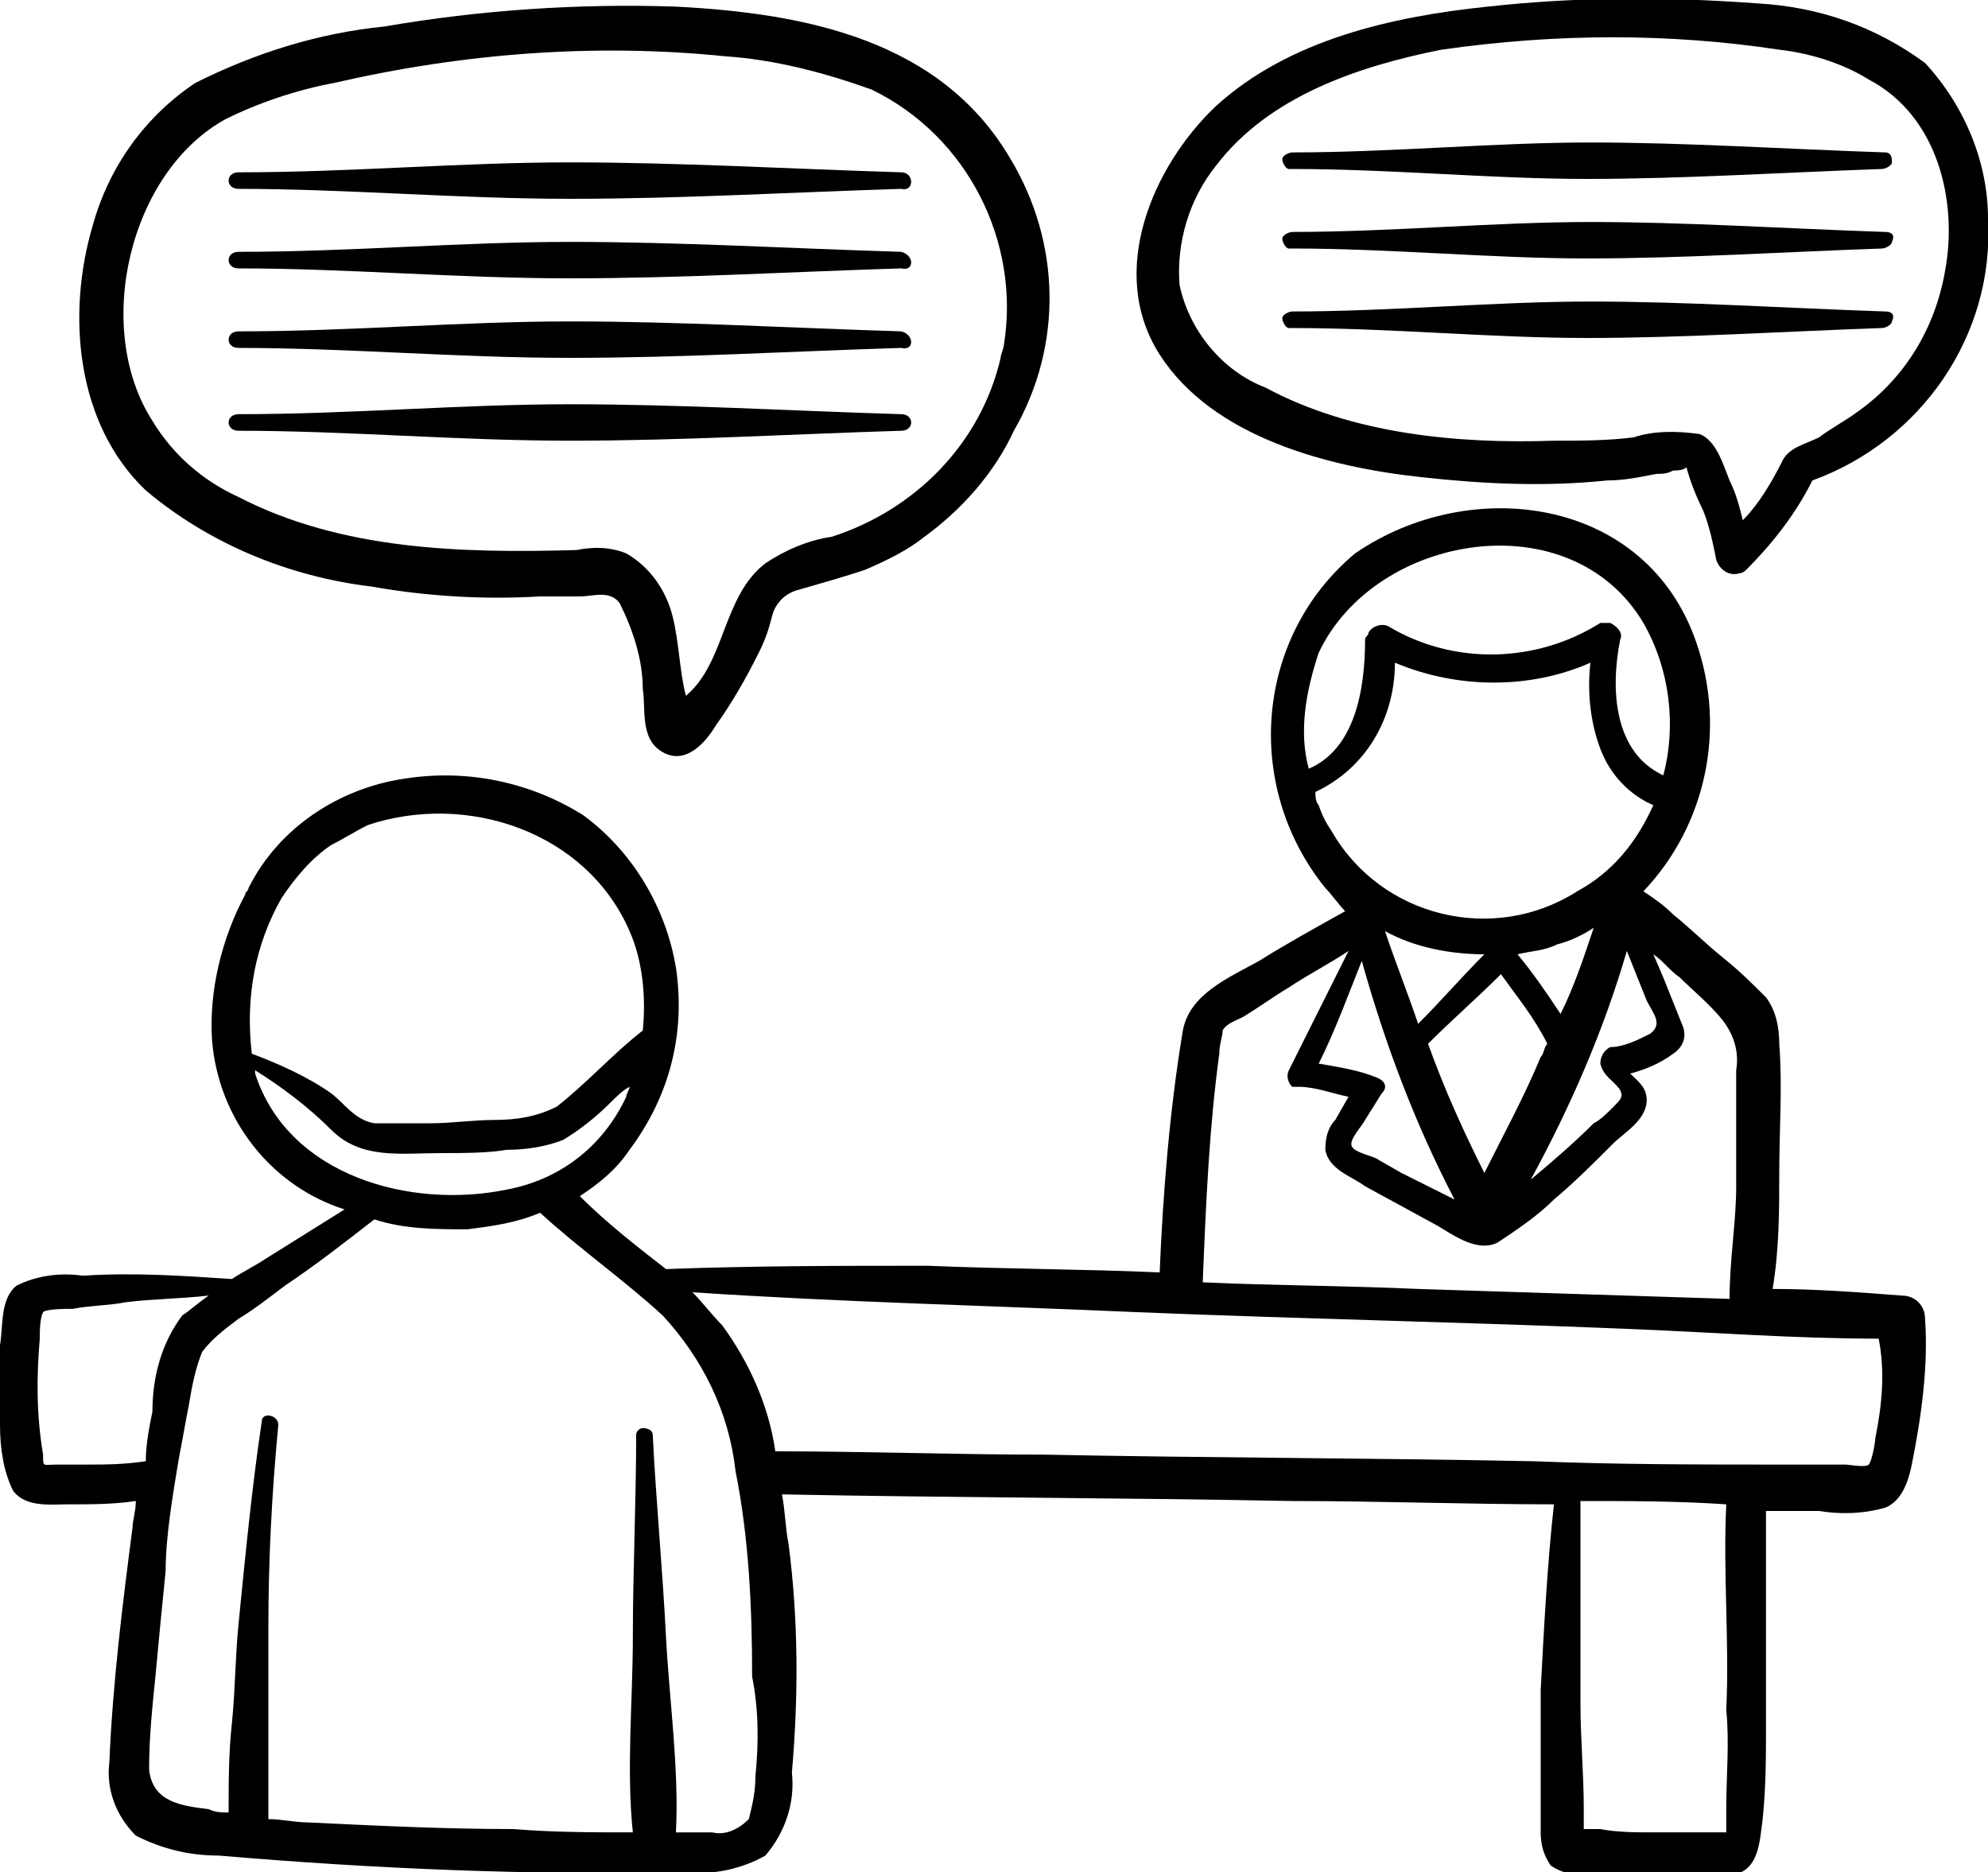
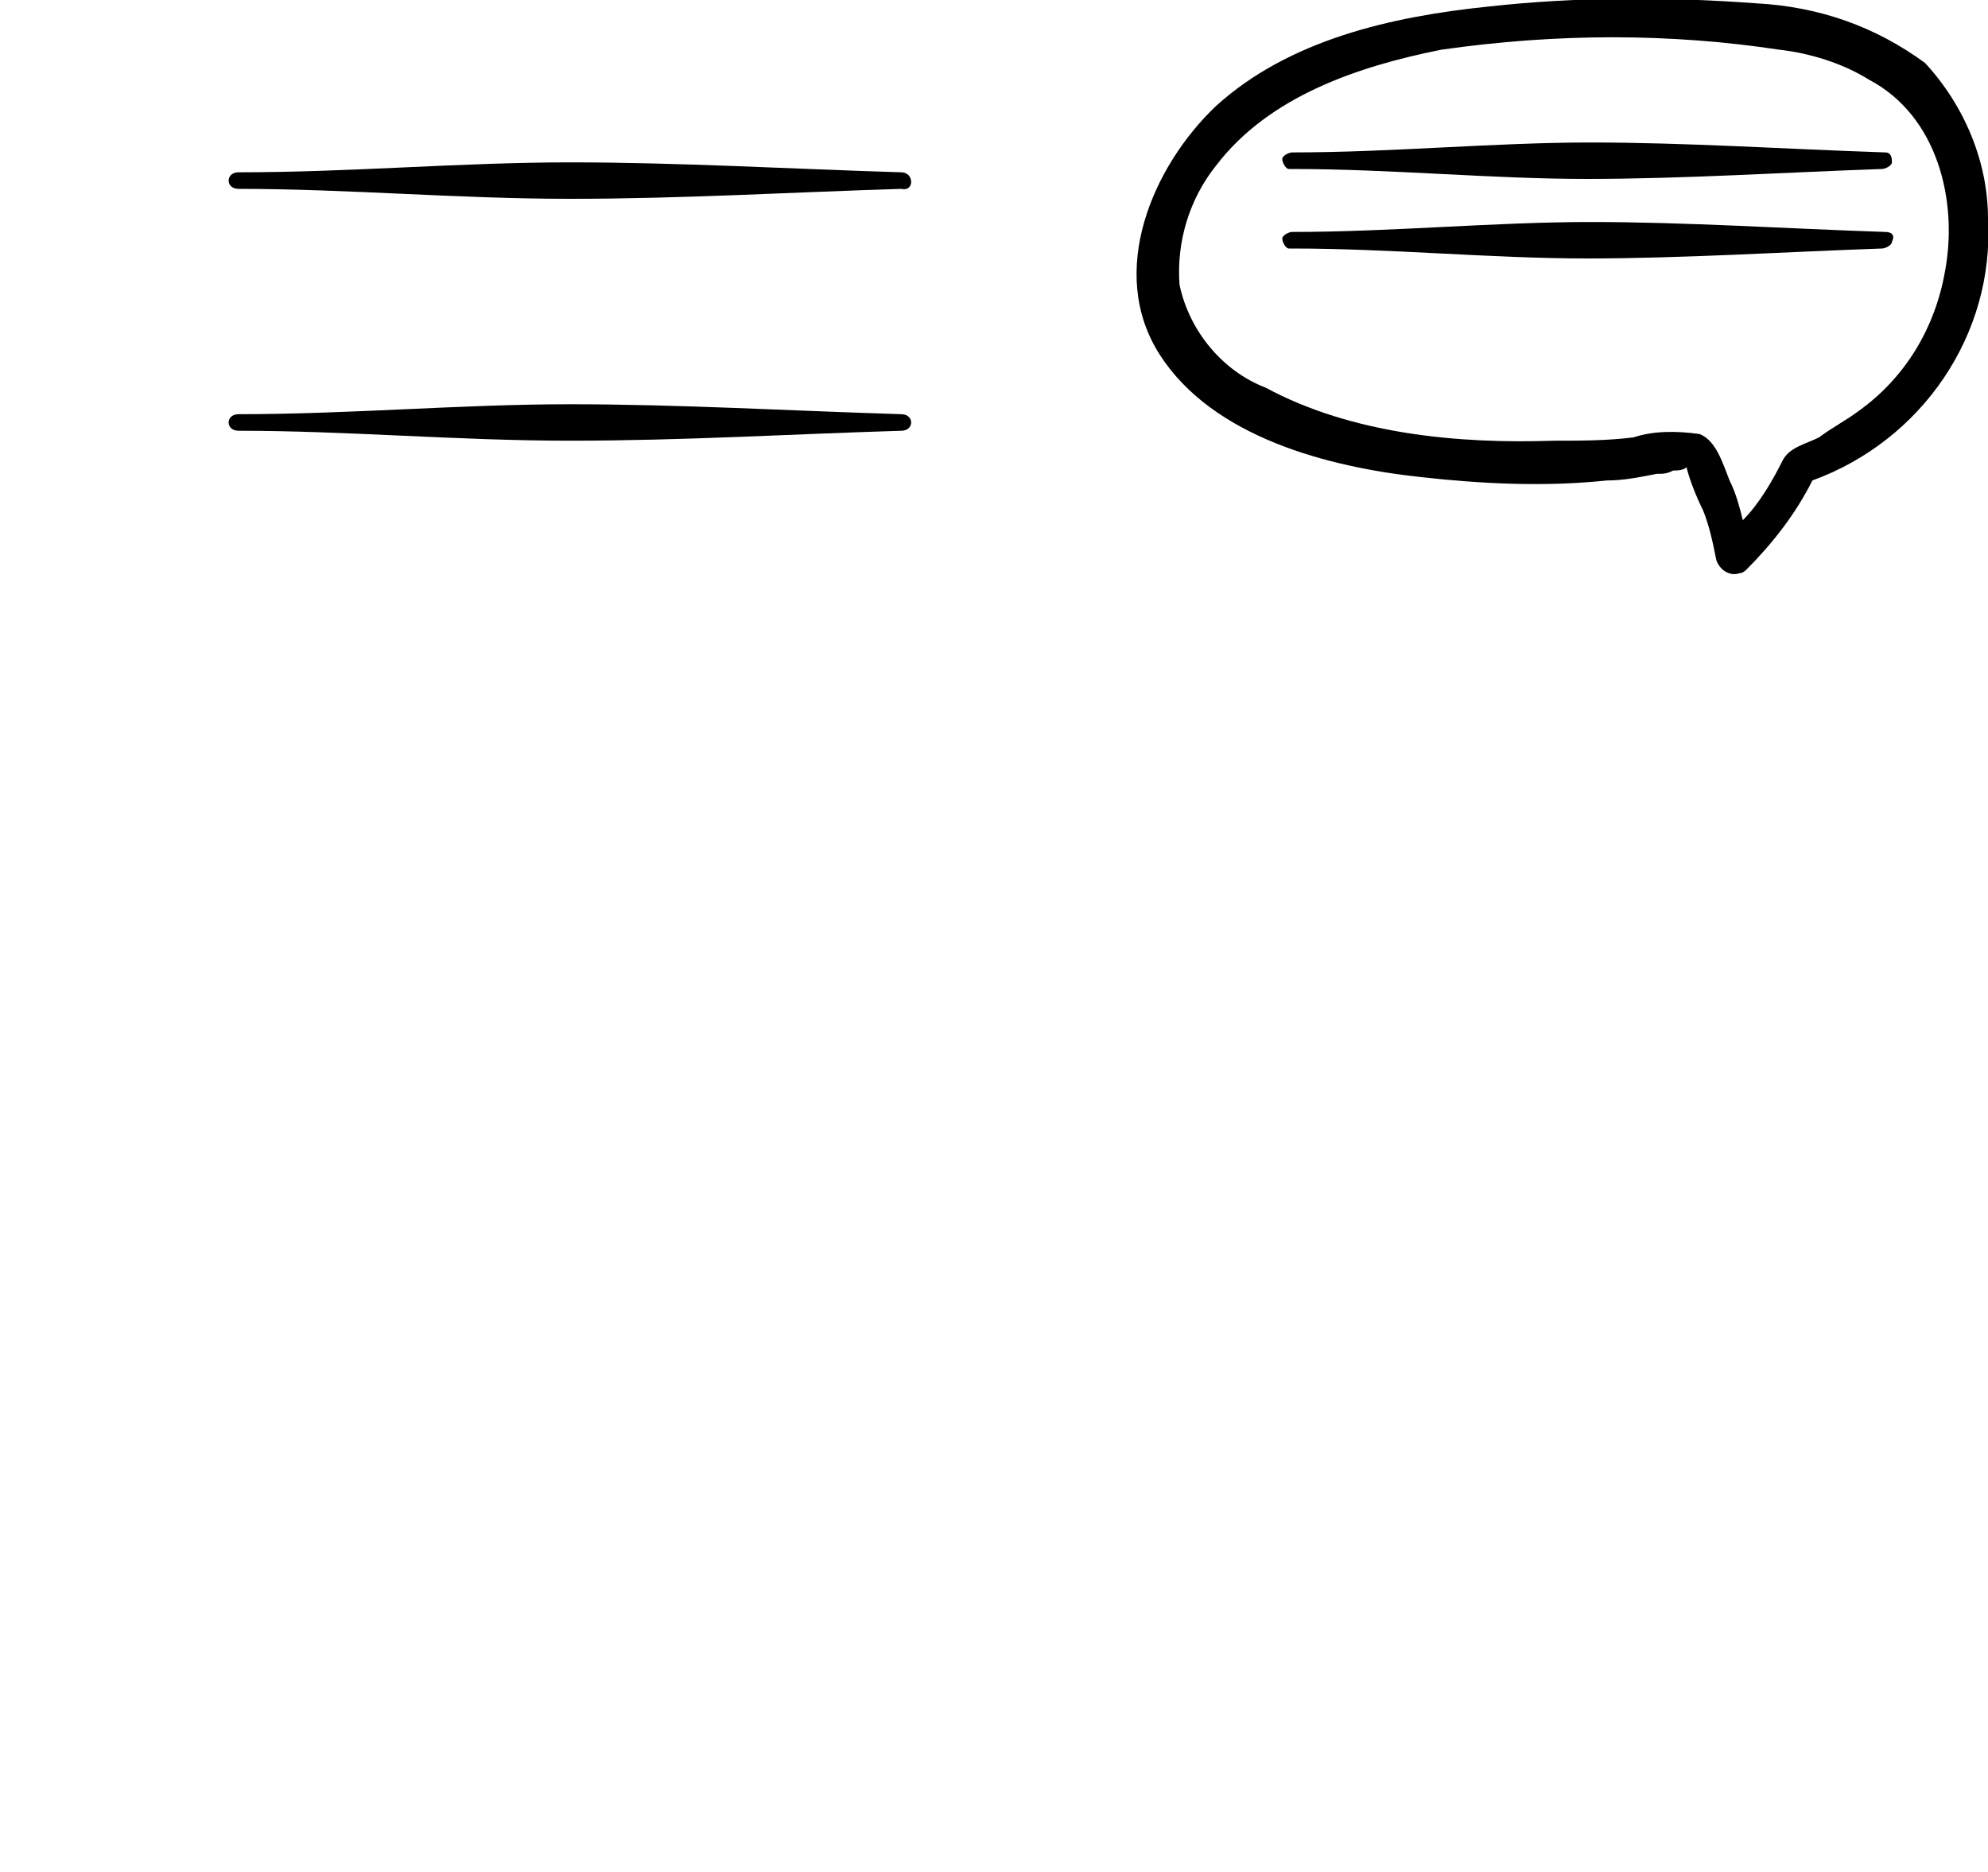
<svg xmlns="http://www.w3.org/2000/svg" version="1.1" id="Calque_1" x="0px" y="0px" viewBox="0 0 60 56.5" style="enable-background:new 0 0 60 56.5;" xml:space="preserve">
-   <path id="Tracé_86" d="M58.1,39.8c0-0.4-0.3-0.7-0.7-0.7c-1.3-0.1-2.6-0.2-3.9-0.2c0.2-1.2,0.2-2.4,0.2-3.5c0-1.3,0.1-2.6,0-3.9  c0-0.5-0.1-1-0.4-1.4c-0.4-0.4-0.8-0.8-1.3-1.2c-0.5-0.4-1-0.9-1.5-1.3c-0.3-0.3-0.6-0.5-0.9-0.7c1.9-2,2.5-4.9,1.6-7.5  c-1.5-4.4-6.8-5.1-10.3-2.7c-3,2.5-3.4,7-0.9,10.1c0.2,0.2,0.4,0.5,0.6,0.7c-0.9,0.5-1.8,1-2.6,1.5c-0.9,0.5-2.1,1-2.3,2.1  c-0.4,2.4-0.6,4.9-0.7,7.3c-2.3-0.1-4.6-0.1-7-0.2c-2.6,0-5.2,0-7.9,0.1c-0.9-0.7-1.8-1.4-2.6-2.2c0.6-0.4,1.1-0.8,1.5-1.4  c1.2-1.6,1.7-3.5,1.4-5.5c-0.3-1.8-1.3-3.5-2.8-4.6c-1.6-1-3.5-1.4-5.4-1.1c-2,0.3-3.8,1.5-4.7,3.3c0,0.1-0.1,0.1-0.1,0.2l0,0  c-0.7,1.3-1.1,2.9-1,4.4c0.2,2.4,1.8,4.4,4,5.1c-0.8,0.5-1.6,1-2.4,1.5c-0.3,0.2-0.7,0.4-1,0.6c-1.5-0.1-3-0.2-4.5-0.1  c-0.7-0.1-1.4,0-2,0.3C0,39.2,0.1,40,0,40.6C0,41.4,0,42.2,0,43c0,0.7,0.1,1.4,0.4,2c0.4,0.5,1.1,0.4,1.7,0.4c0.7,0,1.3,0,2-0.1  c0,0.3-0.1,0.6-0.1,0.8c-0.3,2.3-0.6,4.7-0.7,7.1c-0.1,0.8,0.2,1.6,0.8,2.2c0.8,0.4,1.6,0.6,2.5,0.6c4.7,0.4,9.4,0.6,14.1,0.5  c0.8,0.1,1.7-0.1,2.4-0.5c0.6-0.7,0.9-1.6,0.8-2.5c0.2-2.3,0.2-4.6-0.1-6.9c-0.1-0.5-0.1-1-0.2-1.5c5.1,0.1,10.2,0.1,15.4,0.2  c2.6,0,5.3,0.1,7.9,0.1c-0.2,1.8-0.3,3.7-0.4,5.6c0,1,0,2,0,2.9c0,0.5,0,0.9,0,1.4c0,0.4,0.1,0.7,0.3,1c0.3,0.2,0.6,0.3,1,0.2  c0.5,0,1,0.1,1.5,0.1c1,0.1,1.9,0.1,2.9,0c0.9-0.1,0.9-1,1-1.7c0.1-1,0.1-1.9,0.1-2.9c0-2.1,0-4.3,0-6.4l1.6,0  c0.6,0.1,1.3,0.1,2-0.1c0.5-0.2,0.7-0.8,0.8-1.3C58,42.7,58.2,41.2,58.1,39.8z M49.7,30.2c0.2,0.4,0.5,0.7,0.1,1  c-0.4,0.2-0.8,0.4-1.2,0.4c-0.2,0.1-0.3,0.3-0.3,0.5c0.1,0.4,0.4,0.5,0.6,0.8c0.1,0.2,0,0.3-0.2,0.5s-0.4,0.4-0.6,0.5  c-0.6,0.6-1.3,1.2-1.9,1.7c1.2-2.2,2.2-4.5,2.9-6.9L49.7,30.2z M41.5,32.5c-0.5-0.2-1.1-0.3-1.7-0.4c0.5-1,0.9-2.1,1.3-3.1  c0.7,2.5,1.6,4.9,2.8,7.2l-1.6-0.8L41.6,35c-0.1-0.1-0.7-0.2-0.8-0.4c-0.1-0.2,0.3-0.6,0.4-0.8l0.5-0.8  C41.9,32.8,41.8,32.6,41.5,32.5C41.6,32.5,41.5,32.5,41.5,32.5L41.5,32.5z M41.8,28.1c0.9,0.5,2,0.7,3,0.7c-0.7,0.7-1.3,1.4-2,2.1  C42.5,30,42.1,29,41.8,28.1L41.8,28.1z M43.1,31.5c0.7-0.7,1.5-1.4,2.2-2.1c0.5,0.7,1,1.3,1.4,2.1c0,0,0,0,0,0  c-0.1,0.1-0.1,0.3-0.2,0.4c-0.5,1.2-1.1,2.3-1.7,3.5C44.2,34.2,43.6,32.9,43.1,31.5L43.1,31.5z M45.8,28.8c0.4-0.1,0.8-0.1,1.2-0.3  c0.4-0.1,0.8-0.3,1.1-0.5c-0.3,0.9-0.6,1.8-1,2.6C46.7,30,46.3,29.4,45.8,28.8L45.8,28.8z M39.8,19.7c1.7-3.6,7.6-4.6,9.8-0.9  c0.8,1.4,1,3.1,0.6,4.6c-1.5-0.7-1.6-2.6-1.3-4.1c0.1-0.2-0.1-0.4-0.3-0.5c-0.1,0-0.2,0-0.3,0c-1.9,1.2-4.4,1.3-6.4,0.1  c-0.2-0.1-0.5,0-0.6,0.2c0,0.1-0.1,0.1-0.1,0.2c0,1.5-0.3,3.3-1.7,3.9C39.2,22.1,39.4,20.9,39.8,19.7L39.8,19.7z M39.8,24.3  c-0.1-0.1-0.1-0.3-0.1-0.4c1.5-0.7,2.4-2.2,2.4-3.9c1.9,0.8,4.1,0.8,5.9,0c-0.1,0.9,0,1.8,0.3,2.6c0.3,0.8,0.9,1.4,1.6,1.7  c-0.5,1.1-1.2,2-2.3,2.6c-2.5,1.6-5.9,0.8-7.4-1.8C40,24.8,39.9,24.6,39.8,24.3L39.8,24.3z M36.8,31.8c0-0.3,0.1-0.5,0.1-0.7  c0.1-0.2,0.4-0.3,0.6-0.4c0.5-0.3,0.9-0.6,1.4-0.9c0.6-0.4,1.2-0.7,1.8-1.1c-0.6,1.2-1.2,2.4-1.8,3.6c-0.1,0.2,0,0.4,0.1,0.5  c0.1,0,0.1,0,0.2,0c0.5,0,1,0.2,1.5,0.3l-0.4,0.7c-0.2,0.2-0.3,0.5-0.3,0.9c0.1,0.6,0.8,0.8,1.2,1.1l2.2,1.2  c0.5,0.3,1.2,0.8,1.8,0.5c0.6-0.4,1.2-0.8,1.7-1.3c0.6-0.5,1.2-1.1,1.8-1.7c0.3-0.3,1-0.7,1-1.3c0-0.4-0.3-0.6-0.5-0.8  c0.4-0.1,0.9-0.3,1.3-0.6c0.3-0.2,0.4-0.5,0.3-0.8c-0.2-0.5-0.4-1-0.6-1.5l-0.3-0.7c0.3,0.2,0.5,0.5,0.8,0.7  c0.4,0.4,0.9,0.8,1.3,1.3c0.3,0.4,0.5,0.9,0.4,1.5c0,1.2,0,2.3,0,3.5c0,1.1-0.2,2.2-0.2,3.4c-3.1-0.1-6.3-0.2-9.4-0.3  c-2.2-0.1-4.3-0.1-6.5-0.2C36.4,36.2,36.5,34,36.8,31.8z M8.5,27.1c0.4-0.6,0.9-1.2,1.5-1.6c0.4-0.2,0.7-0.4,1.1-0.6  c3-1,6.6,0.2,7.9,3.2c0.4,0.9,0.5,2,0.4,3c-0.9,0.7-1.7,1.6-2.6,2.3c-0.6,0.3-1.2,0.4-1.9,0.4c-0.6,0-1.3,0.1-1.9,0.1  c-0.6,0-1.1,0-1.7,0c-0.6-0.1-0.9-0.6-1.3-0.9c-0.7-0.5-1.6-0.9-2.4-1.2C7.4,30.1,7.7,28.5,8.5,27.1z M7.7,32.4c0,0,0-0.1,0-0.1  c0.8,0.5,1.6,1.1,2.3,1.8c0.9,0.9,2.1,0.7,3.3,0.7c0.7,0,1.4,0,2-0.1c0.6,0,1.2-0.1,1.7-0.3c0.5-0.3,1-0.7,1.4-1.1  c0.2-0.2,0.4-0.4,0.6-0.5c0,0.1-0.1,0.2-0.1,0.3c-0.7,1.5-2,2.5-3.6,2.8C12.4,36.5,8.7,35.5,7.7,32.4L7.7,32.4z M2.6,44.2  c-0.3,0-0.6,0-0.9,0c-0.4,0-0.4,0.1-0.4-0.3c-0.2-1.2-0.2-2.3-0.1-3.5c0-0.2,0-0.6,0.1-0.8c0.1-0.1,0.7-0.1,0.9-0.1  c0.5-0.1,1.1-0.1,1.6-0.2c0.8-0.1,1.6-0.1,2.5-0.2c-0.3,0.2-0.5,0.4-0.8,0.6c-0.6,0.8-0.9,1.8-0.9,2.9c-0.1,0.5-0.2,1-0.2,1.5  C3.7,44.2,3.2,44.2,2.6,44.2z M22.8,53.6c0,0.5-0.1,0.9-0.2,1.3c-0.3,0.3-0.7,0.5-1.1,0.4c-0.4,0-0.8,0-1.1,0c0.1-1.9-0.2-4-0.3-5.9  c-0.1-2-0.3-4.1-0.4-6.1c0-0.1-0.1-0.2-0.3-0.2c-0.1,0-0.2,0.1-0.2,0.2c0,2-0.1,4.1-0.1,6.1c0,1.9-0.2,4,0,5.9c-1.2,0-2.4,0-3.6-0.1  c-2.1,0-4.1-0.1-6.2-0.2c-0.4,0-0.8-0.1-1.2-0.1c0-0.9,0-1.9,0-2.8c0-1,0-2,0-3c0-2,0.1-4,0.3-6.1c0-0.3-0.5-0.4-0.5-0.1  c-0.3,2-0.5,4.1-0.7,6.1c-0.1,1-0.1,2-0.2,3c-0.1,0.9-0.1,1.8-0.1,2.7c-0.2,0-0.4,0-0.6-0.1c-0.8-0.1-1.7-0.2-1.8-1.2  c0-1,0.1-1.9,0.2-2.9c0.1-1.1,0.2-2.1,0.3-3.1C5,46.4,5.2,45.2,5.4,44c0.1-0.5,0.2-1.1,0.3-1.6c0.1-0.6,0.2-1.1,0.4-1.6  c0.3-0.4,0.7-0.7,1.1-1c0.5-0.3,1-0.7,1.4-1c0.9-0.6,1.8-1.3,2.7-2c0.9,0.3,1.9,0.3,2.8,0.3c0.8-0.1,1.5-0.2,2.2-0.5  c1.2,1.1,2.5,2,3.7,3.1c1.2,1.3,2,2.9,2.2,4.7c0.4,2,0.5,4.1,0.5,6.2C22.9,51.6,22.9,52.6,22.8,53.6L22.8,53.6z M52.1,54.6  c0,0.2,0,0.3,0,0.5c0,0.1,0,0.1,0,0.2c-0.2,0-0.4,0-0.6,0c-0.5,0-1.1,0-1.6,0s-1.1,0-1.6-0.1c-0.2,0-0.3,0-0.5,0c0-0.2,0-0.5,0-0.6  c0-1.1-0.1-2.1-0.1-3.2c0-2,0-4.1,0-6.1c1.5,0,2.9,0,4.4,0.1c-0.1,2.1,0.1,4.2,0,6.2C52.2,52.6,52.1,53.6,52.1,54.6z M56.6,43.4  c0,0.1-0.1,0.7-0.2,0.8c-0.1,0.1-0.6,0-0.7,0l-1.9,0c-2.5,0-5,0-7.5-0.1c-4.9-0.1-9.8-0.1-14.8-0.2c-2.7,0-5.4-0.1-8.1-0.1  c-0.2-1.4-0.8-2.7-1.6-3.8c-0.3-0.3-0.6-0.7-0.9-1c4.5,0.3,8.9,0.4,13.4,0.6c4.9,0.2,9.8,0.3,14.7,0.5c2.6,0.1,5.1,0.3,7.7,0.3  C56.9,41.4,56.8,42.4,56.6,43.4L56.6,43.4z" />
-   <path id="Tracé_87" d="M30.5,4.8c-2.1-3.6-6.2-4.4-10.1-4.6c-2.9-0.1-5.9,0.1-8.8,0.6C9.6,1,7.7,1.6,5.9,2.5C4.4,3.5,3.3,5,2.8,6.8  c-0.8,2.7-0.5,6,1.6,8c1.9,1.6,4.3,2.6,6.8,2.9c1.7,0.3,3.4,0.4,5.1,0.3c0.4,0,0.8,0,1.2,0c0.4,0,0.9-0.2,1.2,0.2  c0.4,0.8,0.7,1.7,0.7,2.6c0.1,0.6-0.1,1.5,0.6,1.9c0.7,0.4,1.3-0.3,1.6-0.8c0.5-0.7,0.9-1.4,1.3-2.2c0.2-0.4,0.3-0.7,0.4-1.1  c0.1-0.4,0.4-0.7,0.8-0.8c0.7-0.2,1.4-0.4,2-0.6c0.7-0.3,1.3-0.6,1.8-1c1.1-0.8,2.1-1.9,2.7-3.2C32.1,10.4,32,7.3,30.5,4.8z   M30.3,10.4c0,0.1-0.1,0.3-0.1,0.4c-0.6,2.6-2.6,4.6-5.1,5.4c-0.7,0.1-1.4,0.4-2,0.8c-1.3,1-1.2,3-2.4,4c-0.2-0.8-0.2-1.6-0.4-2.4  c-0.2-0.8-0.7-1.5-1.4-1.9c-0.5-0.2-1-0.2-1.5-0.1c-3.5,0.1-7.1,0-10.2-1.6c-1.1-0.5-2-1.3-2.6-2.3C2.8,9.9,3.9,5.2,6.8,3.6  c1-0.5,2.2-0.9,3.3-1.1C14,1.6,18,1.3,21.9,1.7c1.5,0.1,3,0.5,4.4,1C29.2,4.1,30.8,7.3,30.3,10.4L30.3,10.4z" />
  <path id="Tracé_88" d="M60,6.6c0-1.7-0.7-3.4-1.9-4.7c-1.5-1.1-3.2-1.7-5.1-1.8c-2.7-0.2-5.4-0.2-8.1,0.1c-2.9,0.3-6,1-8.2,3  c-1.9,1.8-3.3,5-1.7,7.5c1.6,2.5,5.1,3.4,7.9,3.7c1.8,0.2,3.7,0.3,5.6,0.1c0.5,0,1-0.1,1.5-0.2c0.2,0,0.3,0,0.5-0.1  c0.1,0,0.3,0,0.4-0.1l0,0c0.1,0.4,0.3,0.9,0.5,1.3c0.2,0.5,0.3,1,0.4,1.5c0.1,0.3,0.4,0.5,0.7,0.4c0.1,0,0.2-0.1,0.2-0.1  c0.8-0.8,1.5-1.7,2-2.7C58,13.3,60.2,10.1,60,6.6z M58.7,8.2c-0.3,1.7-1.2,3.2-2.6,4.2c-0.4,0.3-0.8,0.5-1.2,0.8  c-0.4,0.2-0.9,0.3-1.1,0.7c-0.3,0.6-0.7,1.3-1.2,1.8c-0.1-0.4-0.2-0.8-0.4-1.2c-0.2-0.5-0.4-1.2-0.9-1.4c-0.7-0.1-1.4-0.1-2,0.1  c-0.8,0.1-1.6,0.1-2.4,0.1c-2.9,0.1-6.1-0.2-8.7-1.6c-1.3-0.5-2.3-1.7-2.6-3.1c-0.1-1.3,0.3-2.6,1.1-3.6c1.6-2.1,4.3-3,6.8-3.5  C47,1,50.4,1,53.7,1.5c0.9,0.1,1.9,0.4,2.7,0.9C58.5,3.5,59.1,6.1,58.7,8.2L58.7,8.2z" />
  <path id="Tracé_89" d="M27.2,5.2c-3.3-0.1-6.7-0.3-10-0.3s-6.6,0.3-10,0.3c-0.4,0-0.4,0.5,0,0.5c3.3,0,6.6,0.3,10,0.3  s6.7-0.2,10-0.3C27.6,5.8,27.6,5.2,27.2,5.2z" />
-   <path id="Tracé_90" d="M27.2,7.6c-3.3-0.1-6.7-0.3-10-0.3s-6.6,0.3-10,0.3c-0.4,0-0.4,0.5,0,0.5c3.3,0,6.6,0.3,10,0.3  s6.7-0.2,10-0.3C27.6,8.2,27.6,7.7,27.2,7.6z" />
-   <path id="Tracé_91" d="M27.2,10c-3.3-0.1-6.7-0.3-10-0.3s-6.6,0.3-10,0.3c-0.4,0-0.4,0.5,0,0.5c3.3,0,6.6,0.3,10,0.3  s6.7-0.2,10-0.3C27.6,10.6,27.6,10.1,27.2,10z" />
  <path id="Tracé_92" d="M27.2,12.5c-3.3-0.1-6.7-0.3-10-0.3s-6.6,0.3-10,0.3c-0.4,0-0.4,0.5,0,0.5c3.3,0,6.6,0.3,10,0.3  s6.7-0.2,10-0.3C27.6,13,27.6,12.5,27.2,12.5z" />
  <path id="Tracé_93" d="M56.9,4.6c-3-0.1-6-0.3-8.9-0.3S42,4.6,39,4.6c-0.1,0-0.3,0.1-0.3,0.2c0,0.1,0.1,0.3,0.2,0.3c0,0,0,0,0.1,0  c3,0,6,0.3,8.9,0.3s6-0.2,8.9-0.3c0.1,0,0.3-0.1,0.3-0.2S57.1,4.6,56.9,4.6C56.9,4.6,56.9,4.6,56.9,4.6z" />
  <path id="Tracé_94" d="M56.9,7c-3-0.1-6-0.3-8.9-0.3S42,7,39,7c-0.1,0-0.3,0.1-0.3,0.2c0,0.1,0.1,0.3,0.2,0.3c0,0,0,0,0.1,0  c3,0,6,0.3,8.9,0.3s6-0.2,8.9-0.3c0.1,0,0.3-0.1,0.3-0.2C57.2,7.1,57.1,7,56.9,7C56.9,7,56.9,7,56.9,7z" />
-   <path id="Tracé_95" d="M56.9,9.4c-3-0.1-6-0.3-8.9-0.3S42,9.4,39,9.4c-0.1,0-0.3,0.1-0.3,0.2c0,0.1,0.1,0.3,0.2,0.3c0,0,0,0,0.1,0  c3,0,6,0.3,8.9,0.3s6-0.2,8.9-0.3c0.1,0,0.3-0.1,0.3-0.2C57.2,9.5,57.1,9.4,56.9,9.4C56.9,9.4,56.9,9.4,56.9,9.4z" />
</svg>